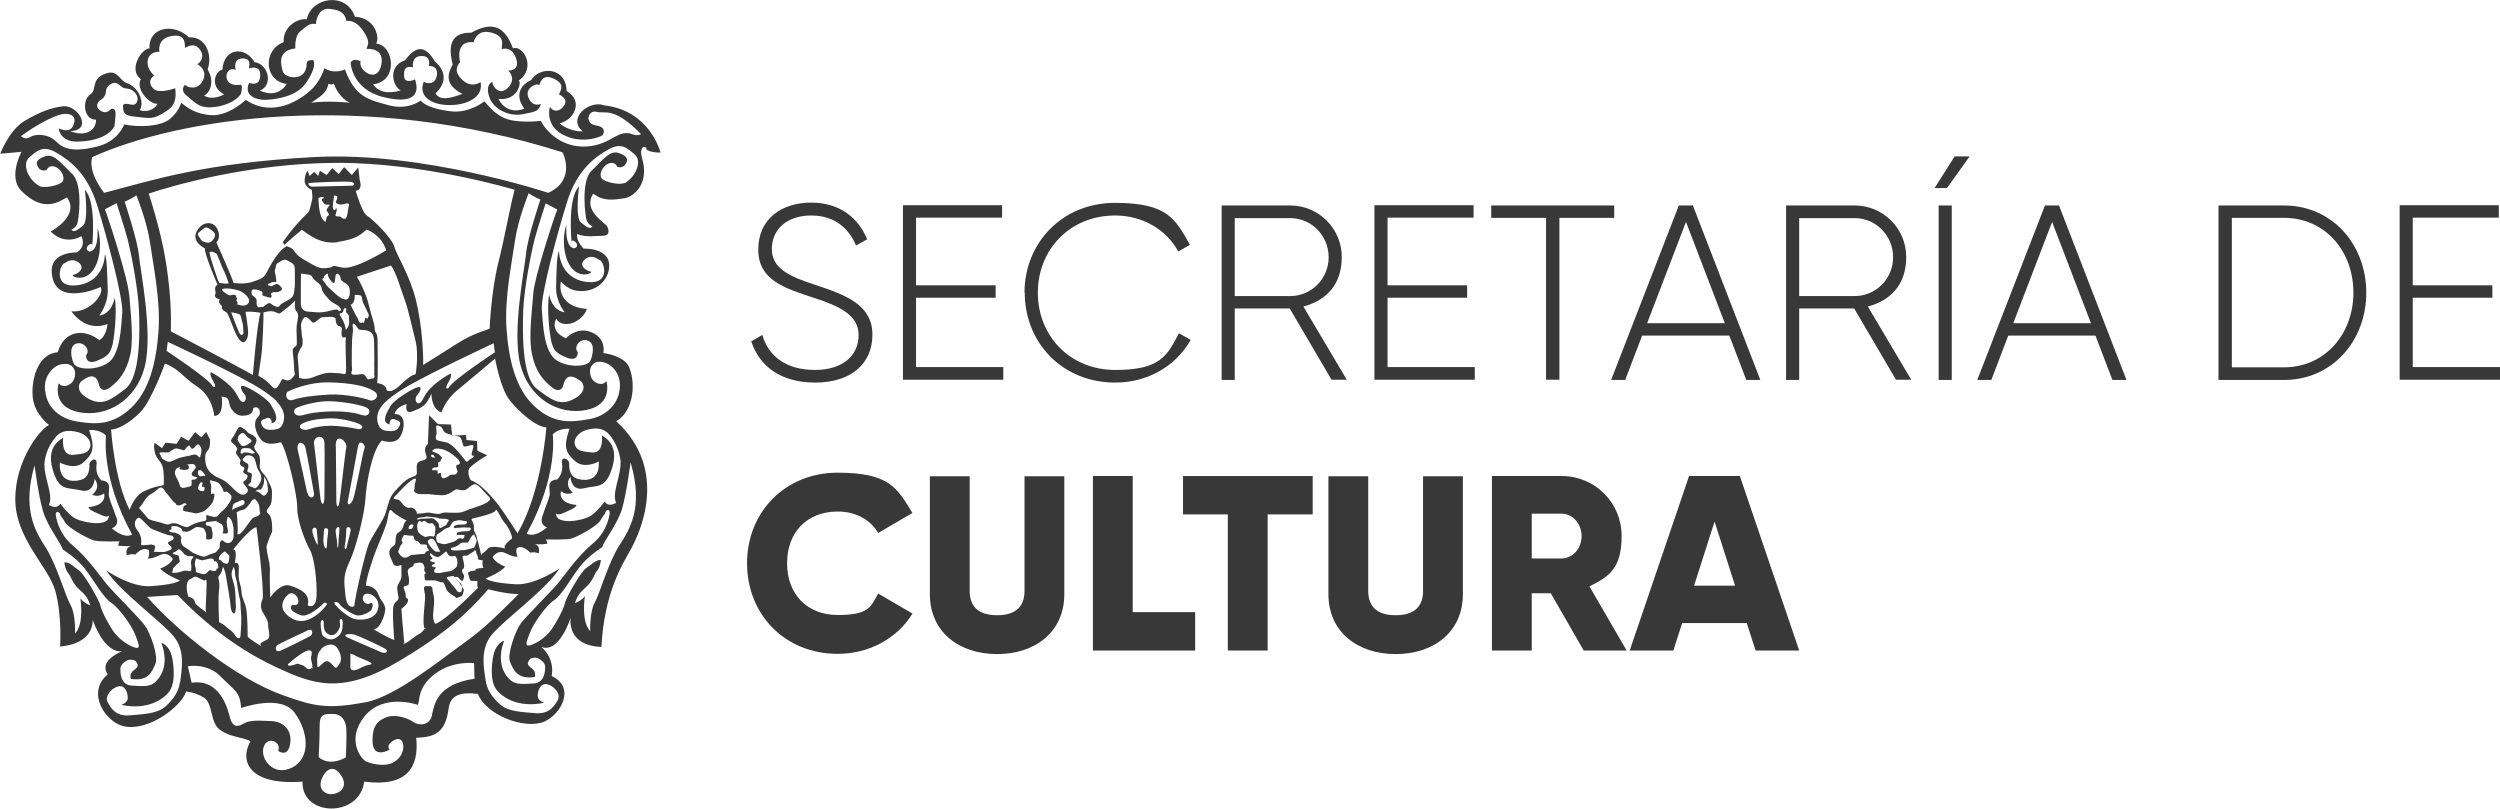
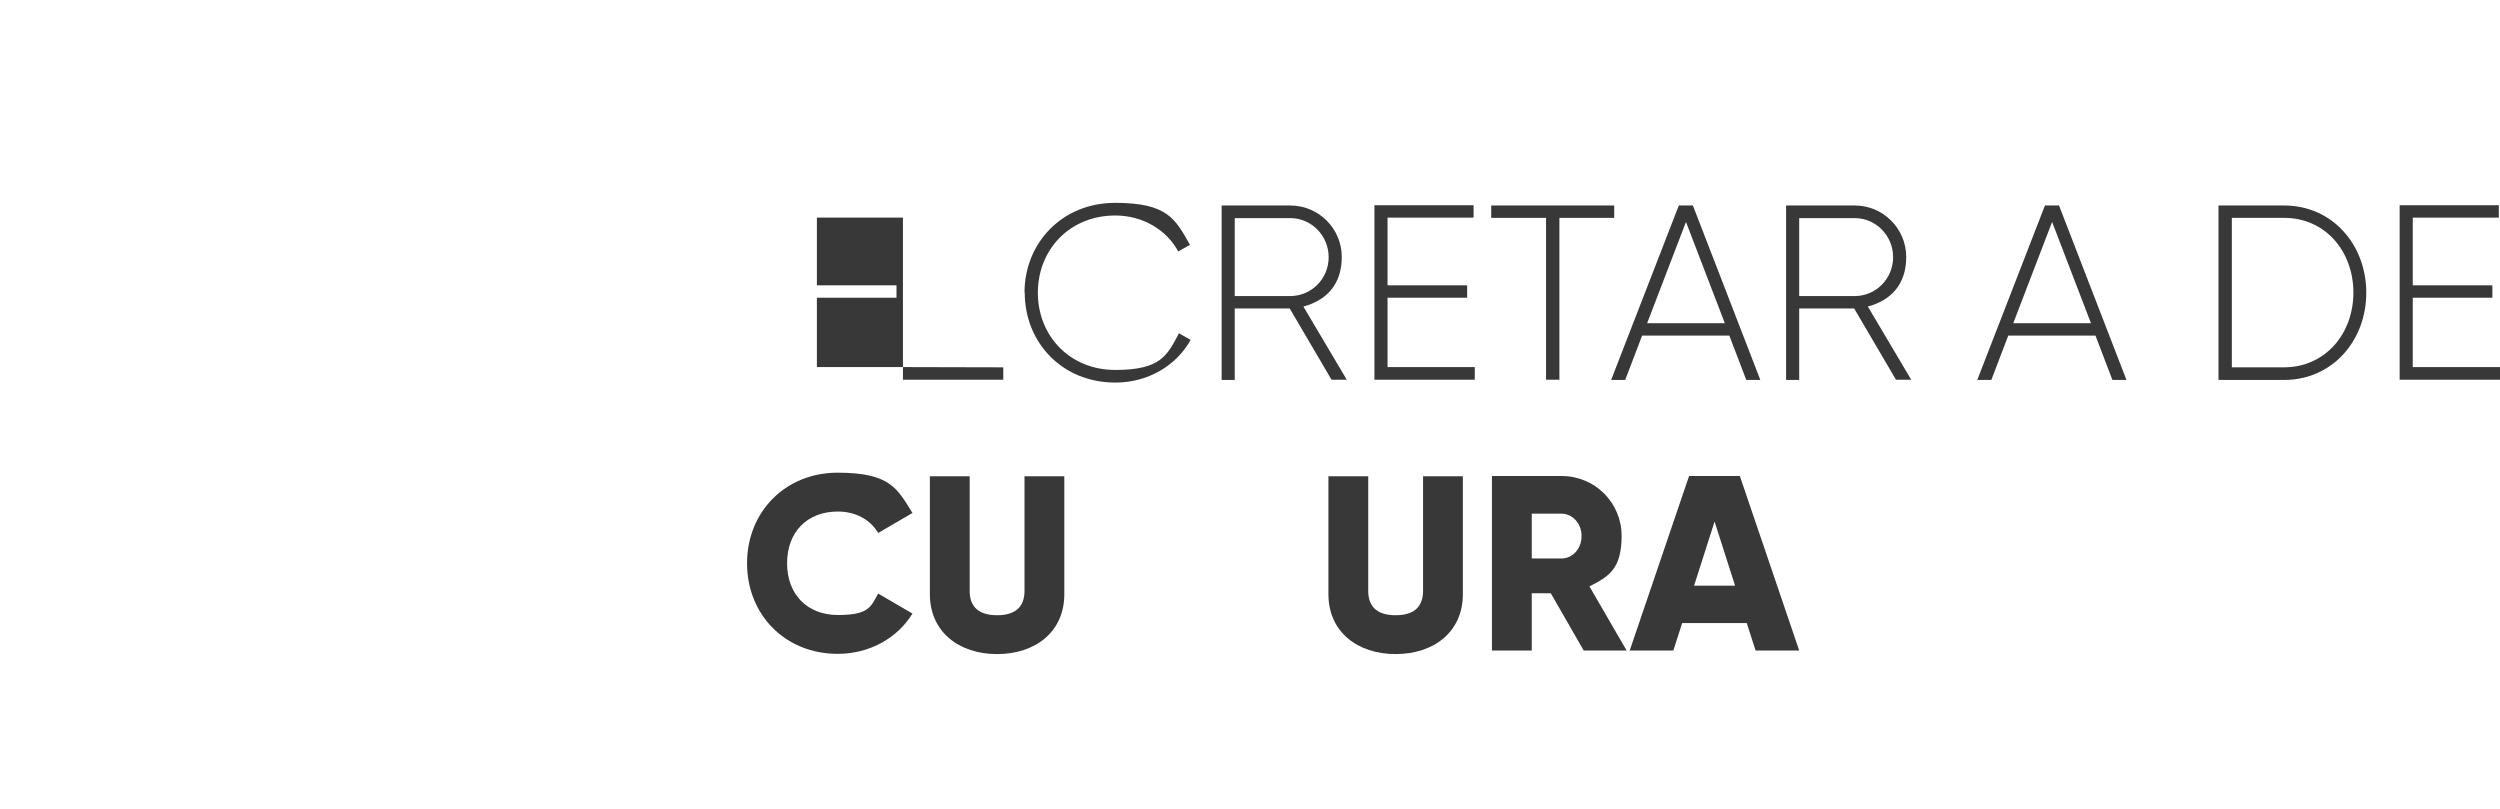
<svg xmlns="http://www.w3.org/2000/svg" id="Capa_1" data-name="Capa 1" viewBox="0 0 1048.8 339.4">
  <defs>
    <style>
      .cls-1 {
        fill: #383838;
        stroke-width: 0px;
      }
    </style>
  </defs>
-   <path class="cls-1" d="m271,62.6c2,1.6,6.1,1.4,6.1,1.4,0,0-4.3-17.6-23.6-19.8-6.4-2.4-15.7,5.6-9,10.9-3.2.3-8.1-1.6-9.7-3.4,6-1.3,10.2-9.3,2.9-13.5-.2-10.2-11.3-10.4-14.8-4.7-9.3,4.6-2.9,12.1-2.9,12.1,0,0-7.1,3.2-10.9-4.1,8.2.9,9.8-7.1,8.5-7.7,7.5-5.1,2-15.1-2.4-13.5-3.3-8.9-8.2-11.7-17.5-6.6-10.6-.2-8.9,8.6-7.8,13.4-1.7,3.2-4.1,8.1,4.1,12.3-2.4.7-9,3.8-11.3-.2,3.3-3.1,5.8-8.2-.3-13.5-4.6-7.7-8.5-5.7-12.5-.4-7.1,2.4-5.5,10.4-1.8,12.7-6.5,1.7-9.6.1-11.6-2.6,10.9-1.3,8.7-16.6,1.3-17.1,1.5-2.2,0-10.7-8.9-11.3-3.8-10.8-18.4-8-20.2,1.1-3.5-.6-10.1,2.9-9.7,9.6-8.9,3.3-8.2,16.4,1.3,17.5-2.9,4.6-7.5,4.6-11.3,2.8,5.7-2.1,3.7-11.2-2.2-11.9-4-6.9-12.9-6-13.5,3.1-2.7.4-5.8,6.8.7,10.4-2.7,1.5-6.2,2-8.4.5,2.5-1.1,4.6-6,1.5-10.9,2.2-6.4-.9-14-7.8-13.5-6.4-6.2-17-4.4-16.6,4.6-3.2,0-9.1,8.9-3.6,12.9-2.4,4.2,3.8,10.8,7,10.3-1.9,3.4-5.7,3.4-7.5,2.7,1.9-2.6.3-9.3-5.5-11.4-2.9-1-3.6-5.2-7.8-4.2-7.5,1.8-4.5,7.2-7.3,8.9-3.8,2.4-2.9,10.9,2.3,10.7,0,4.8-4.7,7.3-10.9,4.8,9.9-.2,3.3-11.3-3.2-10.4-5,.7-9.1,2.2-15.7,6-6.6,3.8-10.4,13.9-10.4,13.9l8.9-.8s-5.8,10.7,0,16.4c9.5,9.6,16.1,4.2,19.1,2.7,5.6,7.8-6.8,14.3-6.8,14.3,0,0,5.1,6.1,12.9,2,2,4.8-2,6.8-2,6.8,0,0-11-.4-10.5,8.2.7,14.3,18,7.5,20.5,6.3,1.8,2.8-4.6,11-12.3,10.2,6.9,9.4,15.2,5.3,15.2,5.3,0,0-.3,5-3.4,6.8-6.6-5.1-14.8-4-17.5,5.1-8.9.7-11.3,12.6-10.4,19.4.9,6.8,6.8,11.1,6.8,11.1-3.6,1.5-14.1,14.5-14.2,31,0,16.7,13.9,28.3,16.8,38.6,2.9,10.4,2,23.3,2,23.3,0,0,13.6-.4,13.7-11.1,5.5,15,12.4,13.1,12.4,13.1,0,0-10.2,3.8-6.1,9.7-9.2,7.6-1,20.1,6.8,21.8,10.7,2.2,24.2-8.6,26.1-14.6,0,0,3.6.2,7.5,2.6,3.8,2.4,2.4,10.4,6.7,13.5,4.4,3.1,8.9,2.9,12.8,4.7-4.8,8.4-.6,18.7,21.8,17-.5,14.8,23.9,15.3,25.9,0,17.9,2.4,23.1-6,21.8-18.4,7.7-.2,12.3-2.1,13.6-12.3.7-5.1,4.1-7.1,12.3-6.1,3.2,8.7,19.6,15.2,27.9,11.6,7-3.1,13.2-14.4,3-19.1.7-3.1.2-8.2-4.3-12.2,7.6,2.9,12.3-12.3,12.3-12.3,0,0-2.1,11.7,12.9,12.3,1.2-22.8,8.8-34.6,12.3-40.9,3.4-6.2,16.6-33-6.1-53.8,6.4-3.4,8.7-14.3,5.5-22.5-2-5.1-10.9-6.1-10.9-6.1,0,0,1.6-6.8-6.1-9.1-5.5-1.6-9.6,2.9-9.6,2.9,0,0-6.8-2.4-4.1-8.2,2.9,4.7,11.1,1.4,12.9-4.1-13.5-1.1-10.9-11.5-10.9-11.5,0,0,2.7,3.2,6.2,3.8,7.4,1.3,13.3-3.4,14-9.3,1.1-8.9-10.7-8.3-10.7-8.3,0,0-3.2-3.2-2.7-6.1,4.1,1.5,8.1.7,10.9.7,2.8,0,2.5-2.1,1.8-3.8-.7-1.6-10.6-6.7-5.9-13.9,4.1,3.4,8.8,2.6,12.9,2,4.2-.6,10.8-6.3,7.5-17-.9-3,0-5.7,2-4.1M31.9,144.2c3.3-1.2,6.2,2.8,4.2,4.8,0,0-.3,4.4,4.7,2.3,5-2,5.4-3.6,6.2-5.9.8-2.3,2.3-15.1,1.1-20.5,0,0-.9,6.7-6.5,7.5,0,0,3.7-4.5,3.6-10.6-.2-6.1-.3-13.7-1.2-15.2,0,0,.2,11.3-11.2,13-11.3,1.7-7.4-9.5-5.6-9.2,0,0,2.9-2.6,5.9-.2,2.9,2.5-.6,4.8-2.3,5.1-1.7.3,3.9,3.3,7.8-1.4,3.9-4.7,4-13.5,2.3-18.2,0,0,.5,6.2-1.4,8.7-1.9,2.5-4.2.2-2.5-1.4.9-.8,1.3-.8,1.5-.6.2.2.2.6.2.6,0,0,1.9-18.3-3.1-23.4,0,0,1.7,13.2-.8,15.1-2.5,1.9-3.9,3.1-4.8,1.6,0,0,1.6-.6,2.3-2.2.8-1.6,2.6-16.6-1.9-21-4.5-4.3-7.6-8.7-11.2-7.6-3.6,1.1-4.4,2.6-3.3,4.5,1.1,1.9,2.6,1.5,3.6,1.4,0,0,.9-2.5,3.7-1.4,2.8,1.1,4.2,4.7,3,6.2-1.2,1.6-7.8,2.9-9.6,1.9-5.1-2.9-7.4-9.5-4.3-12.1,3.1-2.6,5.6-5.3,11.3-2,5.7,3.3,13,8.8,17.1,21.9,4,13,11,39.1,10.6,45.2-.5,6-.8,18.2-6.4,21.4-5.6,3.3-13,2.3-14,0-.9-2.3-2.2-7.1,1.1-8.4M236,63.9s6,11.5-6,17c0,0-52.5-17.5-98.4-15-46,2.5-66.9,9.5-87.9,15,0,0-7-8.5-5-15,36.5-16.5,113.8-28.5,197.3-2m-105.4-20.8c4.4-3,6.4-4.2,7.2-8,0,0,1.1.7,2.3,0,0,0,1.6,5.6,6.7,8,0,0-9.5-1-16.2,0m92.6,105.6c1.5,7.3,4.8,11,8.5,13.9,3.7,2.8,4.6-.9,4.6-.9,1.5-6.8,6.4-2.3,7.3-1.8.9.5,3.2,4.2-2.7,7.4-5.9,3.2-9.4.6-15.7-4.2-6.3-4.9-6-23.5-5.7-33,.4-9.5,3.5-24.9,4.8-29.8,1.3-4.9,4.6-15,4.6-15l4.9,2.6c-1.4,3.3-9.8,29.1-10.1,35.4-.4,6.3-2.1,18.1-.5,25.4m8.6,33.6c2.7-2.9,7.1-2.4,7.1-2.4-2.6,7.6-1.7,9.9,2.3,13.5,3.9,3.6,10,.2,10,.2.6,9.6-7.6,7.9-9.7,7-2.1-.9-2.9-3.9-2.7-5.9.2-2-3.6-4.1-3,0,.6,4.1-2,6.4-2,6.4-5.2.6-2.6,4.2-3.3,7-.8,2.7-1.8,4.9-3,8.6-1.2,3.8,2,4.5,2,4.5-5.8,4.9-8.5,2.6-8.5,2.6,13.3-24.3,10.9-41.4,10.9-41.4m-14.7,41.5s-6-9.5-9-13.2c-3-3.7-7.2-8.1-10.8-9.3,0,0-1.9-3.5-.2-5.3,1.8-1.8,5.6-4.2,7.2-5.1l-4.1-1.9-.2-4.1-4.4-.4-.2-2.1-5.8.2-.5-4.6-5.5-.2-3.7-3.7-.5,12.2s-1.2.5-1.2,2.3,1.6,3.5-.2,4.2c-1.8.7-3.3.4-3.3,3.2s.7,3.2-2.1,4.1c-2.8.9-5.5,4.2-7.4,6.3-1.9,2.1-2.6,5.6-3.5,8.6-.9,3-4.9,8.6-6.7,12.2-1.8,3.5-6.2,23.5-6.5,27,0,0-3,1.8-3.7-4.6-.7-6.4-.9-8.5,1.9-14.5,2.8-6,6.2-20.3,6.5-25.9.3-5.6,2.5-20.1,6.9-24.5,0,0,5.1,1.9,7.4-1.2,2.3-3.2,3-10.2-2.1-9.9,0,0,.5-3,5.1-4.2,0,0-1.2,4.6,2.6,3,3.9-1.6,5.5-2.1,7.8-7.4,0,0-.2,6.5,4.2,7.9,0,0,1.6-5.1,6.3-9,4.8-3.9,16.2-13.6,16.2-13.6,0,0,2.1,12.5,6.2,17.6,4.1,5.1,11.1,11.1,15.3,11.3,0,0-1.9,27.2-12.2,44.6m-4.7,6.3s-6.2-1.8-7.7,0c-1.5,1.8-2.8,2-2.7,2.9,0,0-.5-2.6-1.2-5.1-.8-2.5-.5-2.5-1.2-4.1-.7-1.5-.7-1-.7-3.1s-1.8-3-.5-3.3c2.2-.5,9.3-2.1,9.6-3.4.3-1.4,2.2,3.4,3.7,5.1,1.5,1.6,3.3,5.2,3.2,6.7,0,0-4.7,3.4-2.6,4.3m-12.4,9.1s-4.1.1-3.4,1.6c.7,1.5.3,2.7,1.7,2.8,1.4.1,2.2-.2,2.2.4s-.3,2.2.3,2.4c0,0-13.4,13.7-17.9,15.2,0,0-1.4-.9-.9-5.2.5-4.3.4-6.1-.1-7.6-.5-1.5.2-2.9-1.4-3-1.6,0-2.7-.3-2.4,1.3.3,1.6.5,2.4.4,4.4-.1,2-1.3,10.8-.1,12,0-.1.1-.2.1-.2,0,0,1.1,1.3-.1.2,0,0,0,0,0,0-.3.5-1.2,1.9-2.6,2.5-1.7.8-4.5,3.6-5.9,3.9,0,.1,0,.2,0,.2,0,0-1.5,0-.1-.2,0,0,0,0,0,0-.1-1.6-1.1-12.1-1.2-14.6,0,0,2.7-1.9,2.8-3.5,0-1.6-1.1-.1-1-2.2,0-2.1-1.7-3.3-.4-3.8,1.3-.5,1.8,0,1.8-2.3s-.9-3.5-.4-4.5c.5-1,.9-.9,1.8-1.4.9-.5,0-1.2,1.5-1.5,1.6-.3,2.8-.3,3.2.7.4,1,.5,1.1.3,2-.2.9.5,1,.6,1.5,0,.5-.8.2-.5,1.4.3,1.2-.4,1.6,1,1.7,1.4,0,2.4-.1,3.4,0,1,.2,2,.7,2.7.8.7,0,.7-.3,1.3,1,.6,1.3.7,2.3,1.5,3,.8.7,2.1,1.7,2.6,1.8.5.1.4,1.1,1.5.6,1.1-.5,1.8-.3,2.1-1.6.3-1.3.6-1.6,0-2.4-.5-.8-.9-1.4-1.7-2.4-.8-1-1.8-2.2-1.8-2.2,0,0,1.2-.4,1.9.5.7.9,1.3,1.5,1.6.8.3-.7.7-1.4.4-2.1-.3-.7-1-1.6-.7-2.2.3-.6.7-.5.8-1.3.1-.8,0-1-.3-2.5-.3-1.5-.8-2.2.4-2.2s1.3.1,2.1-.6c.8-.7,1.7-.8,2-1.4.3-.6.8,0,.8,0,0,.7.3,1.5.7,2.3.4.8-.6,1.1,1,1.5.7.2,1,.1,1.1,0,0-.2,0-.3,0-.3,0,0,.1.2,0,.3-.1.8-.3,2.8.4,3.3,0,0-4.3.2-3.3,1.1m-32.4,10.9c.1,2.4-1.3,1.5-2.1,3.9-.7,2.4.3,14.4.3,14.4-2.7-.9-8.7-4.5-8.7-4.5,1.6,0,3.4-2.2,4.6-6.4,1.2-4.2-1.2-4.6-2.6-8.3-1.3-3.6-5.1-3.6-5.1-3.6-.6-1,2.9-11.8,4.1-14.7,1.2-2.8,3.9-9.6,4.5-11.5.6-1.9.8-7,2.2-5.2,1.5,1.8,6.2,4.1,6.2,4.1-1.4.6-1.1,3-2.4,4.2-1.3,1.2-1.3.6-1.8,1.6-.5,1.1-.3,1.4-.5,3.2-.1,1.8-1,1.2-2.2,3-1.2,1.8.7,4.5,1.3,6.1.6,1.7,3.4.5,3.4.5v3.3c0,1.6.3,2.1-1,4.2-1.4,2.1-.5,3.4-.3,5.8m-20,23.9c.2,0,.4.2.6.3.2,0,.5,0,.8.2.8.6,3.3,1.6,4.8,2.2,1.5.6,3.9,1.7,1.6,2-2.3.3-3.7,1.6-5.4,2.1-1.7.5-2.5,0-2.5-1.2s0-2.4,0-4.1c0,0,0-.1,0-.2,0-.8,0-1.3,0-1.3m-1.2-6.7c-2.6-1.4.9-1.9,3.1-1.2,2.2.7,11.6,5.1,12.9,6,1.3,1,0,2.3-2.4,1.1-2.5-1.2-12.2-5.2-13.6-6m-10.9,4.6c1.3-1.1,4.9-3.1,6.9.3,2,3.4,1.2,5.5.3,6.7-.9,1.2-1.2,1.6-2.2.4-1-1.2-2.6-3.1-4.4-1.2-1.9,1.9-2.5,2.2-2.4.5,0-1.7-.5-4.4,1.9-6.6m-25.2-.9s-5.9-3.5-5.9-4.3c0,0,0-8.1-.6-11.4-.6-3.3-1.9-4.6-2-7.3-.1-2.7-1.2-4-1.2-6.8s.7-5.8-1.6-5.2c0,0,1.3-6.2-.7-5.6,0,0,7.3-9.4,9.8-9.4,0,0,3.2,24.7,2.6,30.1,0,0-1.6,2.7,0,5.5,1.6,2.7,2.3,3.6,2.3,5.6s1.3,4.9-.4,5.9c-1.7,1-3.9,1.4-2.3,2.9m-18.2-29.3c.4-.5,1.5-1.5,1.8-3.7.1-1,.9.8,1.3,2.9.4,2.1,2,11.6,2.1,13.6.1,2,1.6,3.9,2,1.6.4-2.3,0-2.1,0-5.7-.1-3.6-.5-5.1-1-6.8-.5-1.7-.9-2.7-.5-4s.7-2.5.9-1.6c.2.9.4,1.1.4,2.2s.3,1.8.6,3.1c.3,1.3.3,1.6.5,2.9.2,1.3.3,2,.6,3.6.3,1.6.6,1.9.6,3.6s.5,5.3.3,8.1c-.2,2.8-.2,4.9-.4,5.5-.2.6-1.2.9-2-.4-.8-1.3-1.7-2.2-2.5-2.7-.8-.5-1.9-1.7-2.7-2.2-.8-.5-1.7-.9-1.7-.9,0,0-.5-9.8,0-13.5.5-3.7-.6-5.1-.2-5.6m-2.6-2.5c-1-.1-.9-.7-2,.6-1.1,1.2-1.6,1-3.7.4-2.1-.5-.8-1-1.4-2.4-.7-1.4.2-3.5.2-3.8,0,0,.9.4,1.9.7,1,.2.3.3,3.2-.4,2.9-.8,2.4,1,2.4,1,1.8-.5,1.8,1.9,1.8,1.9.4,1.4-.8,1.2-.8,1.2.5.7-.5,1.1-1.5,1m-2.8,17c.3,1.5,0,.2,0,.2,0,0-3.8-2.7-4.4-3.6-.6-.9.2-2-3-2.9,0,0-2-6.2.9-7.4,1.8-.7,1.3-1.5,3.4-.5,2,1,2.4,1.4,3.1.8,0,0,0,0,0,0,.8-.7-.4,12,0,13.5m-22.7-28.3c-2.3.3-3.7.4-4.3.3-.6-.1.3-1.4-.4-3.6-.7-2.2-1.3-2.3-2-3.6-.7-1.3-.6-3.5,1-4.3,1-.5,4,4,5.9,4.8,1.9.7,6.3,2.6,7.5,2.6s2,1.2,1,1.9c-1,.7-2.7,1-1.6,1.9,1.2.9,1.7,1.9.6,2.3-1.1.4-1.9,1-3.6.9-1.7-.1-3.3-.1-3.3-.1,0,0,1.6-3.2-.7-2.9m22-23.7c0,1.1-.5,1.3-1.4,1.1-.9-.2-1.5-.7-1.2-1.8.3-1.1.2-.7.8-1.6.3-.5,1.1-.3,1,.2-.1.6-.3.7-.3,1.2s1.2-.2,1.2.9m-.3-5.3c-.4,0-1.4.3-1.8.2-.3-.1-.8-.9-.8-1.2s0-1,.3-1.2c.9-.5,1.2,0,2.3,1.2,1.1,1.2.3,1-.1,1m-1.4-8.1c-.4,1.1-.8-.3-1.8-.7s-1.7.3-5,.8c-3.3.6-4.7,1.9-6,2.1-1.3.1-1.7-.4-2.8-1-1.1-.6-1-1.8-1.4-2.2-1.4-1.3,3.6-.4,3.9-.8.3-.4,1.7-1.2,2.5-1.5.8-.3,3.1.7,3.6.7s1.1-1.3,1.8-1.8c.7-.6.7.4,1.4,1,.7.6,1.4-.6,2.2-1.4.8-.8,1.4.3,1.8,1.1.4.8.1,2.6-.3,3.7m-3.7,11.2c.2,1.1.1.9-.3,1.2-.4.3-1.4.4-2.5.7-1.1.2-1.8,0-2.1-1.1-.3-1.1-.4-1.3-1.3-3-.9-1.6-.9-2.6-.3-3.6.5-1,2.6-1,1.9-.8-.7.2-.3.9.4.9s.8.3,1.9.1c1.1-.2,1.4-.5,1.2-1.5-.2-1-1.6-.4-1.6-.4,0,0,1.2-.4,2.2-.5,1-.1,1.8-.1,2.2.8.4.9-.2,1.2-1,2.2-.8,1-.8,1.4-.1,2,.7.5,1.9.4,1.9.4,0,0-.2,1.1-1.5,1.1s-1,.5-.8,1.6m-6.7,8.8c1.9,1.4,3.3-1.2,4.2-.3.9.9-.9.3-1,1.4-.1,1.1-1.2,1.6,1.7,2,2.9.4,3,1,4.9.4,1.9-.6,2-.4,3.6-2,1.6-1.6,2-2.2,2.3-3.2.3-1,.7-2.5.3-2.7-.4-.3-1.3.1-1.3.1,0,0,0-1.7.1-3,.1-1.3-1.3-3.2.1-2.7,1.4.4,2.7.4,3.6,1.7.9,1.3,1.3,1.9,1.4,2.7.1.9.9-.1,1.7.4.9.6,1.7,1.3,1.7,2s-.1,1.3-1,2.7c-.9,1.4-1.9,2.6-3.3,3.7-1.4,1.2-1.2,2.3-3.3,2-2.2-.3-3-1.3-3-.1s.6,1.7-1.3,2c-1.9.3-3.5.9-4.9,1.6-1.4.7-1.4,1.2-3.2.6-1.7-.6-2.6-1.4-4.3-1.4s-1.6,1.1-4.3.1c-2.7-1-5.6-1.1-6.6-2.3-1-1.2-3.6-4.2-3.6-4.2,1.9-1.6,2.5-4.5,5-5.8,2.6-1.3,3.6-3.5,4.8-2.6,1.2.9.7,1.2,2.2,2.7,1.4,1.6,1.6,2.5,3.5,3.9m-1.3,27.7c0-.9.4-.7,1.2-1.7.8-1,.7-.6,1.4-1.3.7-.7,0-1.2,0-2.1s-.3-.9-.8-1c-.5-.1-.4,0-1.5-.5-1.1-.5.5-.5,1.5-1.5,1-1,1.2-.1,1.8.2.4.2.8.8,1.1,1.3.1.1.2.3.4.3,0,0,.1-.1.8.4.7.5,1.3,0,2.4.3,1.1.3-.1.4-.5,1.6-.4,1.2-.1,1.4,0,2.6,0,1.2,0,1.8-.4,2-.4.2-.6-.1-2-.2-1.4,0-1.5.4-2.9.7-1.4.3-.5.1-2,.2-1.5.1-.4-.4-.5-1.3m19-8.4c-.7.6-.3,1.1-2.6,1.7-2.3.6-2.4,1.7-4.5,1-2.1-.7-3.6-1.3-4.5-2.1-.9-.8-1.6-1.1-2.8-1.9-1.2-.8-1.4-2.8-1.1-3.2.3-.4,0-1.4-.9-1.9-.9-.5-1.7-.8-2.3-.8s-1.7-.2-1.7-.5-.3-.7.4-.7c1.3,0-.6-1.4,1.1-1.5,1.7-.1,2.1.3,3.1.8,1,.5.4,1.7,1.5,1.5,1.1-.2.5.6,2.4-.3,1.9-.9,2.3-1.8,3.5-1.6,1.2.2,2.1.2,2.5.8.4.6.8,1.5.9,2.4.1.9-.4,1.9.5,2,.9.1,2.1,0,2.1-.9s.3-1.6-.1-2.6c-.4-1,.2-1.5-.9-2-1.1-.5-1.5-.1-1.6-.6,0-.5-.8-1,.7-1.2,1.5-.2,1.7-.3,2.4-.3s.6-.4,1.8.3c1.2.7,1.9,1,2.1,1.7.2.7.1.4.2,1.6.1,1.2-.9,1.6.3,1.5,1.2,0,1.7.3,1.6-1,0-1.3-.4-1.7-.4-2.6s-.3-1.1,0-1.9c.3-.8.1-1.9.8-1.4.7.5,1.4,1.8,1.6,2.9.2,1.1.4,1.2.4,2.6s.1,3.2-.2,3.7c-.3.5-.4,1.1-1.2,1.5-.8.4-1.5.3-2.3-.2-.8-.5-1.1-1.2-1.5-.5-.4.7-.6.3-.6,1.5s0,1.6-.7,2.2m13.7-32.1c-.8-.6-1.4,0-1.4-1s.6-1,.4-2.1c-.1-1.1-.8-1.1-1.4-1.5-.6-.4-1.4-1.1-.8-1.5.7-.5,1-1.9,3.3-1.2,2.4.7,1.7,4,3.2,6.2,1.5,2.2,1.3,3.9.6,5.1-.7,1.3-1.8,2.8-2.6,2.2s-2.9-.7-2.2-1.5c.7-.8,1-.4,1.1-1.9.1-1.5.7-2.2-.1-2.8m-4.3-9c.1-.9.3-1.5,1.7-1.5s2.1-.1,2.8.6c.7.7,1.9,1.4,1.2,1.5-.7.1-.6.4-1.7,0-1.1-.4-2.9-.4-3.1,0-.1.4-1.1.4-1-.6m-1.3-5.1c.6-.7-.1-1.1,1-2.1,1.1-1,1.8-.8,2.5.3.7,1.1,2.5,1.7,2.4,2.4-.1.7-.7.7-1.1,1.1-.4.4-2.2,1.5-3.1.8-.8-.7-1.7-2.5-1.7-2.5m11.1,18.2c.2-1.2,0-3.3.3-2.4.3.9,1.1,1.4,1.2,3.1.1,1.6.5,2.5-.1,3.5-.7,1-1.3,1.6-2.3.7-1-1-1.8-1.5-2.4-1.3-.7.2.8-1.1,1.4-.8.8.4,1.6-1.5,1.9-2.7m-5.9,8.6c.7-.9.7-1.4,1.6-1.8.9-.4.8.2,1.6,1.1.8.9.8,2,.9,3.2,0,1.2.9,1.8-.9,2.7-1.8.9-1.4-.4-4.6,4.3-3.2,4.7-3.8,3.1-3.8,3.1.4-2.3-.2-7.9-.3-9,0,0,1.6-.9,2.6-1,1-.1,2.2-1.7,2.9-2.6m-2.4.2c-.4.6-3.8,1.4-5.1,2.5,0,0,.2-.6.4-1.8.2-1.2.9-1.1,3-2.1,2.1-1,2.1.8,1.7,1.4m-10.5,22.6c.3-1.3,0-.4.7-1.4.8-1,1.9-1.4,1.9-1.4,1.1,1.5,1.9,1.3,1.7,2.7-.2,1.4-.2,2.4-1.1,2.5-.9,0-1.6-.4-2.2-1.2-.6-.8-1.3,0-1-1.2m21.5,16.8s-.3-7-.2-10.6c.2-3.6-.5-5.3-1.1-8.4-.6-3.1-.2-3,.9-6.1,1.1-3.1,1.4-1.6,1.1-6.1-.3-4.5-2.2-4.1-2.2-5.1s.9-1.7,1.6-2.8c.6-1.1.6-3.7.6-5.5s-.9-3-1.4-4.1c-.5-1.1-1.2-2.5-2.3-3.6-1.1-1.1-1.6-2.5-1.4-3.6.2-1.1,0-1.7,0-2.8s-.6-1.6-1.4-2.7c-.8-1.1-1.2-1.9-.8-2.6.5-.8.8-1.2.8-2.2s-.6-1.4-1.4-2c-.8-.6-2-.8-2.5-1.6-.5-.8-1.4-1.1-2.5-1.9-1.1-.8-2,1.6-2.5,2.6-.5,1.1-.8,1.2-1.6,2.5-.8,1.2,1.1,1.7,1.9,3,.8,1.2.6.9.2,1.9-.5.9,0,1.2.5,2,.5.8,1.4,1.6,1.2,2.2-.2.6-.5,1.2.2,1.9.6.6,2,.6,1.2,1.9-.8,1.2.3,1.4,1.2,1.9.9.5,0,2.2-.9,2.6-.9.5-.6,1.1.5,2.3,1.1,1.2,1.2,2,.2,3-1.1.9-2.5,1.1-6.2-2.8-3.7-3.9-5.3-3-8.3-5.5-3-2.5-2.7-5.8-2.7-7.2s.6-1.9,1.4-3c.8-1.1.6-4.2.6-4.2l-1.6-3.1-2,2.3-2.6-2.2-2.8,3.6-3.1-1.7-1.9,3-4.7-.5-1.4,2.3-3.1-2.2s-.6.8,0,3.7c.6,3,2.5,3.6,3.3,6.2.8,2.6.5,7.8.5,7.8l-.8.2c-.8.2-3,.3-7.3,2.3-4.4,2-6.2,7.9-6.2,7.9-6.4-12.3-7.8-33.7-7.8-33.7,2.5,0,7.6-2.5,12.3-7.3,4.7-4.8,10.3-20.4,10.3-20.4,6.1,2.3,7.3,5.6,13.7,9.8,6.4,4.2,7,12.2,7,12.2,4.4-.2,3.1-8.1,3.1-8.1,4.2.2,2.3,2.7,4.2,5.3,1.9,2.6,3.6,3,6.4,2.5s2.6-3,2.6-3c2.5-1.4,3.9,2,1.9,3.9-2,1.9-1.1,6.2,1.4,9.3,2.5,3.1,8.3,1.1,8.3,1.1,2.2,2.2,7,22.1,6.9,27.3-.2,5.1,3.4,14.6,5.3,17.8,1.9,3.1,3.1,13.7,2.8,19.5-.3,5.8-3.7,3.9-3.7,3.9,1.2-5-3.1-6.9-7.3-8.3-4.2-1.4-8.3,4.8-8.3,4.8m-64.7-33.4c-1.2-3.8-2.3-5.9-3-8.6-.8-2.7,1.8-6.4-3.3-7,0,0-2.6-2.3-2-6.4.6-4.1-3.2-2-3,0,.2,2-.6,5-2.7,5.9-2.1.9-10.3,2.6-9.7-7,0,0,6.1,3.5,10-.1,3.9-3.6,4.9-5.9,2.3-13.5,0,0,4.4-.5,7.1,2.4,0,0-2.4,17.1,10.9,41.4,0,0-2.7,2.3-8.5-2.6,0,0,3.2-.8,2-4.5m58.5-91.9c-.7-.7-.7-.8-1.7-1.5,0,0-.8-2.3.8-2.3s3.3.6,3.6,1.2c.3.7-.8,1.2,1,1.7,1.8.4,2.4,1,2.8.2.3-.8-.8-1.1.2-1.7,1-.5,1.9,0,2.8-.4.9-.4,1.9-.9,1.1-1.9-.8-1-1.7-1.7-2.5-1.2-.9.4-1.9,1.1-2.1.7-.2-.4-2.4-.1,0-1.3,2.4-1.2,2.8.9,2.4-1.9-.3-2.8-.8-2.6-.3-4,.4-1.3,0-1.9,1.3-2.6,1.3-.8,2.3-1.7,3.6-1,1.3.7,3.1,1.4,3.2,2.9.1,1.4.1,0,.1,3.3s.1,4.4-.2,6.2c-.3,1.8-.1,2.6-2,3.9-1.9,1.2-1.3.7-3,1.7-1.7,1-1,2-3,1.3-2-.7-1.9-2.1-3.6-.9-1.8,1.2-1.1,1.2-2.2,1.2s-1.4.5-1.9-.6c-.4-1.1.2-2.2-.4-2.9m33.4-37.5c-.5.8-1.2,0-1.2-1.1s.5-3.7.5-4.1c0,0-.1.4-.1-.3s1.5.1,1.5.1c0,0,.1,1.1-.5,2-.7.9,1.7,1.7,2.9,1.3,1.2-.4,2.9-.7,2.5.4-.4,1.1-.4,2.8-.8,4.3-.4,1.5-.8,1.5-1.6,1.3-.8-.1-.4-.8-1.9-.9-1.5-.1-1.6,0-1.1-1.5.5-1.5.3-2.4-.3-1.6m-9.7-9.4c-.8.1-2.2-1.1-1.4-1.5.5-.2,16.7-1,18.1-.4,1.4.6.8,1.4,0,1.5-.8.1-15.8.3-16.7.4m6.2,10.2c.3.9,1.5,1.5.3,2.1-1.2.7-.1,3.9-2,1.6-1.9-2.3-1.9-9.1-1.9-9.1,1.2-.8,3.1-.3,2,.1-1.1.4-.3,1.5.5,2.3s2.7-.1,2.1.7c-.5.8-1.3,1.3-1.1,2.3m4.6,13c7.8-1.2,9.5-3,12.1-5.2,0,0,6.2,2,8.2,8.7,0,0-13.4,8.5-18.7,7.2-5.3-1.3-2.6-.3-5.2.1-2.6.4-3.9.4-6.6-1.1-2.7-1.6-5-2.7-6.5-4-1.4-1.3-1.6-2.5-3-3.2-1.4-.7-2.5-.9-2.5-1.3s7.1-6.3,7.1-6.3c2.3,1.4,7.4,6.3,15.1,5.2m47.3,55.1s-8.5,4.4-11.1,9.9c-2.6,5.5-4.5.9-3-.7,1.5-1.6,2.8-4.7-.7-3.1-3.5,1.6-9.1,5.4-10.3,7.4-1.1,2-4.3,6.7-.7,7.8,3.6,1.1.2,0,.2,0,0,0,0-2.9,2.1-2.1,2.2.7,3,1.2,1.9,3.2-1.1,2-3.2,1.8-4.4,1.7-1.2,0-3.1-.4-3.8-1.7-.7-1.3-2.6-5.4,2.2-10.2,1.4-1.4,4.4-3.9,9.8-7,12.1-6.8,31.9-16,35.9-17.9l.5,3.8s-17.8,11.7-19.4,14.9c0,0-1.3.9-.9-.6.4-1.5,2.6-3.9,1.7-5.4m-14.7.3c-1.5.3-3.2,1.5-6.8,4.9-3.6,3.4-5.3,1.8-5.3,1.8-.1-2.7-4-3-4-3,.5-2.1.2-13.9.2-17.8s-1.2-2.9-1.2-5-1.2-4.6-2.4-9.7c-1.2-5.1-3.9-10.3-5.1-12.1l14.3-4.7c2.2,2.6,4.3,10.5,5.7,14.1,1.4,3.6,3.3,12.1,4.7,17.8,1.3,5.7,0,13.6,0,13.6m-33.3,53c0-2.7-.2-19.4-.2-23.4,0,0-.6,3.8,0-.5.5-4.4,4.9-.6,4.4,1.6-.5,2.2-2.4,19.9-2.9,23-.5,3.1-1.3,2-1.3-.7m1.3,12.1c0,1.8-.4,3.7-.4,5.8s-.5,2.7-.5.9-.7-4.8-.7-6,1.6-2.6,1.6-.7m.1,38.5c0-.9,1-1.2,1.2-.2.2,1.1,0,3.6-.4,4.7-.3,1.1-2.3,3-4,3.2-1.7.2-3.6-1-4-1.7-.4-.7-1-4.7-.7-5.7.3-1,1.2-.9,1.2.3s0,2.8.7,3.8c.7,1,2.8,2.7,4.8.4,2-2.2,1.2-4,1.2-4.9m-9.6-38c.3,2.5.4,4.6.4,5.8s-1.6-2.4-2.2-4.8c-.5-2.4,1.6-2.6,1.8-1.1m-4-15.5c-.5-2.6-4-18.1-4-18.1-.7-3.8,2.6-3.8,3.3-.7.7,3.1,3.1,16.4,3.5,18.8.4,2.4-2.2,2.6-2.7,0m2.7-21c.2-3.3,4.2-3.5,4.4-.2.2,3.3,0,19,0,23s-1.5,3.5-1.8-.6c-.4-4-2.6-22.3-2.6-22.3m4.2,36.9c0-1.5,1.8-1.3,1.8,0s-.5,3.1-.5,5.5-.7,2.7-1.3.5c-.5-2.2,0-4.4,0-6m2.9-44c-3.3,0-6.6.5-9.3,1.5-2.7.9-5.1-1.1-2.7-2.4,2.5-1.3,6.2-2,11-2.2,4.8-.2,10.6,1.3,13,2.4,2.4,1.1.9,2.6-1.1,2-2-.5-7.5-1.3-10.8-1.3m5.8,50c.4-2,.6-5.3.6-6.6s1.8-1.1,1.8.2-1.1,4.6-1.5,6.8c-.4,2.2-1.3,1.6-.9-.4m1.3-18.8c.5-2.2,3.7-19.9,4.2-22.6.5-3.3,3.5-.5,2.7.9-.7,1.5-3.8,19.4-4.9,21.7-1.1,2.4-2.6,2.2-2,0m6-35.6c-2.6-1.1-8.2-1.8-13.7-1.6-5.5.2-8.2.7-11.5,1.6-3.3.9-4.7-2.2-2-3.3,2.5-1,8.2-2.7,13.7-2.6,5.5.2,13,1.5,15.3,2.7,2.4,1.3.7,4.2-1.8,3.1m-13.7-8.6c-6.9.4-12.1,1.1-15.2,2.2-3.1,1.1-3.8-2.7-2.2-3.5,0,0,7.8-4,17.2-3.8,9.3.2,15.7,1.6,18.8,3.7,3.1,2-.2,4.6-1.8,3.8-1.6-.7-9.9-2.7-16.8-2.4m-.7-50.4c0,.8.1,1.3,1.6,3.1,1.5,1.7,1.3-1.2,1.6-2.7.3-1.5,2-.4,2.1,1.3.1,1.7,3.2,1.7,3.7,4.1.5,2.4-.1,4.5-1.2,4.7-2.4.4-5.9-3.6-6.9-4.4-1.1-.8-2.3-2.7-2.3-2.7-1.9-1.7-.3-1.9-.3-1.9-.5-.5,1.6-2.4,1.6-1.6m8.3,16.7c1,.8.4,1.5.7,3.2.2,1.7-1.5,4-1.5,3.3s-.3-2.6-1.9-5.1c-1.5-2.4.2-1.2.6-2.1,0,0,.4-.3.4-1s1.3-1.1,1.2-.3c-.1.8-.4,1.2.6,2m-8.2-6.4c2.2,2.3,2.8,1.8,4.5,3.3,1.8,1.5.2,2.4-.2,1.7-.4-.8-1.3-.5-4.6.3s-5,.3-8.2.1c-3.2-.2-3-3.3-3-3.3,0,0,0-12.2.1-12.6h.4s1.1.1,2.8.4c1.7.3,1.2,1.2,2.9,2.6,1.7,1.4,2.4,1.9,2.5,2.9.1,1,.5,2.2,2.8,4.5m-11,16.5c0-1.2-.4-3.9-.4-5s0-1.3.8-2.8c.8-1.4,1.4-.9,1.9-.6.6.4,1.7,1.5,2,1.9.3.3,1,.2,2.4-1,1.4-1.2,1.1-1.1,3.2-1.2,2.1-.1,3.2-.2,3.9.3.7.6,0,1,.7,2.5.7,1.5,1.2.7,1.9,1.4.7.8,0,1.1.2,3.2.2,2.1,1.9.7,1.8,1.1-.1.4-.1,1.7-.1,4s.1,2.1.1,4.5.1,2.3.1,4.2-.2,2.4-.2,2.4c0,0,0,.6-1.3.2-1.3-.3-1.5-.2-4.5-.4-3-.2-5.3.9-8.3,2-3,1.1-5.4.1-5.4.1,0-.9-.4-7.2-.6-8.6-.1-1.4.4-2,.8-2.9.3-.9.8-1.2,1.1-2,.3-.8.1-2.3.1-3.5m21.8-17.8s2,0,2.5.2.6.7.8,1.8c.2,1.1.3,1.4,1.2,3.1.9,1.7.5,1.3,1.2,2.5.7,1.2,0,1.8-.2,2.3-.2.6-.8-1.4-1.2.7-.4,2.1-.4.6-1.1,1-.7.4-1.4-.2-1.5-.9-.1-.7-.9-1.5-2.2-4.3-1.3-2.8-1.4-1.8-.3-2.8,1.1-1,.9-3.6.9-3.6m8.4,33.8c-.1,1.8-1,1.1-2.1,1.5-1.1.4-1-.2-1.9-1.4-.9-1.2-1.9-.4-4.4-.4s-.9-1.4-1.1-2.4c-.2-1-.1-7.2-.1-8.5s.1-4.9.4-6.7c.3-1.9-.3-2.9,0-3.6l.4-.3s.7.4,1.5,1.7c.9,1.2.8.9,2.2,1,1.4.1,2.6.3,3.4.9.8.6,1.1,1.3,1.3,2.5.2,1.2.1,2.2.2,5.4.1,3.2,0,4.1,0,5.8s.1,2.9,0,4.6m-46.5-26.5s3-1.1,5-.2c1.9.9,1.5.9,3.7-.8,2.2-1.6,4-3.3,4.5-3.9.4-.6-.6,2.8.6,4.3,1.2,1.5.7,2.2.6,3.6-.1,1.3-.5,1.5-.5,4.3s.3,5.7,0,6.4c-.3.7-1.8.9-1.6,2.5.2,1.7.6,6,.6,7.5s.6,2.1,0,2.8c-.6.7-1.8,2.6-3.6,1.8-1.8-.7-1.3-.5-2.4,1.4-1,1.8-1.8,3-3.3,1.3-1.5-1.6-2.4-2.4-3.6-3.2s-2.1-1.3-2.1-1.3c0,0,.7-4.8,1.2-8.1.5-3.3,1.1-16.9.9-18.7m5.5,37.6c4.8,4.8,3,8.9,2.2,10.2-.7,1.3-2.6,1.6-3.8,1.7-1.2,0-3.3.3-4.4-1.7-1.1-2-.4-2.4,1.9-3.2,2.2-.7,2.1,2.1,2.1,2.1,0,0-3.4,1.2.2,0,3.6-1.1.5-5.9-.6-7.8-1.1-2-6.7-5.8-10.3-7.4-3.5-1.6-2.2,1.5-.7,3.1,1.5,1.6-.4,6.1-3,.6-2.6-5.5-11.1-9.9-11.1-9.9-.9,1.5,1.3,3.9,1.7,5.4.4,1.5-.9.6-.9.6-1.6-3.2-19.4-14.9-19.4-14.9l.5-3.8c4,1.9,23.8,11.1,35.9,17.9,5.4,3.1,8.4,5.6,9.8,7m.6,102.1c1.6-.9,12.7-6.1,12.7-6.1,1.9-.7,2,1.8.8,2.5-1.2.7-10.4,5.3-12.6,6.2-2.2.9-2.5-1.7-.9-2.6m4.4,8c.9-.8,4.5-4,7.2-5.2,2.7-1.2,2.7.6,2.3,2-.5,1.6.7,3.3.4,4.6,0,.2.2.5.3.6,0,0-.2,0-.6-.2-.7,1-1.7.6-3.4-1h0c-.8-.3-1.7-.5-2.5-.8-.7.2-1.4.5-2.1.7-1.5.4-2.5,0-1.6-.8m8-18.3c-4.4,1.7-8.5-1.2-10-3.6-1.5-2.5-.3-5.1,1.7-6.9,2-1.9,4.5.8,4.4,2.9-.2,2.1-2.5,1.3-2.5,1.3-2,1.8.8,3.5,3.6,4.4,2.8,1,8.1-3.6,9.2-4.8,1.1-1.2,2.2,0,1.3.8-.9.9-3.2,4.2-7.6,5.9m11.3-6.5c-1-1.5,1.5-1.1,2,0,.4,1,5.1,4.1,7,4.6,2,.5,5.1-1.1,6-1.9.9-.8,1.4-4-.2-3.1-1.6.9-3.9-.9-2.8-3.2,1.1-2.3,7.1.2,6.2,5.1-.9,4.9-6.4,5.2-9.4,4.8-3-.4-7.8-4.9-8.7-6.2m33.3-49.6c.3,1.2-.7,2,.3,2.6,1,.6,1,.7,3.5.7s1.7-.1,5.2.3c3.5.4,4.6,0,6.3-1,1.7-1,1.9-1.6,3.2-1.2,1.3.4,2.7.4,3.7-.4,1-.9,2.4-1.9,3.2-1.9s2.2,1.3,3.9,3.3c1.7,2,3,2.5,2.3,3.3-.7.9-1.7,1.6-4.6,2.6-2.9,1-4.8,1.6-6.1,2.2-1.3.6-2.3.6-4.9.6s-3.3-.4-5,.3c-1.7.7-4-.7-6.2-.3-2.2.4-3.8.4-3.8.4,0,0,.1-1.3-1.4-2.2-1.6-.9-1.7.3-3.3-.7-1.6-1-2-2.7-3.2-3-1.2-.3-2.6-.1-1.4-1.3,1.2-1.2,6.3-7.1,8.4-7.5,1.3-.3-.3,2,0,3.2m8.9-25.1c.1-.8,2.1-.3,2.6.7.6,1,.4,1.8,2.8,2.5,2.4.7,3.2.8,4.2,1,1,.1,1.5,2.8,1.9,3.9.4,1.1,4.2-1.2,4.2.1s-1.4,4-.3,4,.1,1.1-.8,1.4c-1,.3-1.4,1.9-2.2.8-.8-1.1-2.5-3.2-3.6-4.4-1.1-1.2-2.8-2.9-4.4-3.3-1.7-.4-3.5-.7-4-1-.6-.3-.6-1.5-.3-2.1.4-.9-.1-2.8,0-3.6m9.5,14.2s.8,1.1.2,1.6c-.5.5-1.3-.1-1.3,1s.9,1.8.4,2.5c-.4.8-.7.9-1.9.9s-1.3.5-2.3,1c-1,.4-1.5.8-2.1.3-.5-.4-.5-1-.4-1.5.1-.5-.7-.7-1.2-.2-.5.4-.3-1.3-.3-1.3,0,0-.9-.3-1.6-.1-.8.2-1-.8-.1-1.1.9-.3,1.9.1,2-.8.1-.9-.5-.8,0-1.4.5-.7.8.2,1-.9.2-1.1,1.1-.6.1-1.6-1-1.1-.9-1-2-1.5-1.1-.5-1.3-.4-1.6-.7-.3-.2.7-.9.9-1,0,0,4.4-1.4,10.3,4.8m-10.8-2.2c.2,0,.5.7.7,1.1,0,0,.2.1.2.3,0,.2,0,0-.2-.3-.2-.1-.7,0-1.1-.2-.7-.3-.5-.5-.5-.9s.7-.1,1,0m10,44.7c-.1,1.2.1,2-1,2.8-1.1.9-1.4,1.2-2.7,1.3-1.3.1-3.3.7-4.2.7s-2.2,0-1.8-1.2c.4-1.2,1.2-.9.4-1.2-.8-.3-1.9-.2-1.3-.9.5-.7,1.4-.4,1.1-1-.3-.5-1.9-.3-1.9-1s1.2-.4.9-1c-.3-.5-1.5-1.3-.8-2.1,0,0,2.1,2.2,3.6,1.5,1.5-.7,2.7-2.4,3.1-2.1.3.3.5,1.5,1.6,1.9,1.1.3,1.8-.5,2.2.1.4.7.8.9.7,2.1m1.2,9c1.3,1.3.8,1.7.7,3.1-.1,1.4-1.8.8-2.1.1-.3-.7-3.9-4.5-4.2-5.4-.1-.4,2.9-.7,2.9-.7,0,0,1.4,1.7,2.6,2.9m-24.2-17.3c-.6-.9.3-1.6.5-2.4s1.9,0,3.4-.1c1.5-.1.5.4,1.3,1.6.8,1.2.9,0,1.9,1.3,1,1.3.8.6,2.4.8,1.6.2.5.6,1.3,1.7.8,1.1.5.7-.5,1.2-1,.5-.2,1-1.5,1.1-1.3.1-1,0-3.8.3-2.8.3-1.2.5-3,1.1-1.8.6-2.6-.8-3.3-1.6-.7-.8,0-1.6.4-2.8.4-1.2,1.5-1.4.9-2.2m2.7-5.4c0-.9.3-1.8,1.4-1.8s.6.7.2,1.5c-.5.8-1.5.3-1.5.3m7.5-5.1c1,0,3.1.3,4,.4.9.1.8.5,2.5.5s1.4,0,2.4.3c1,.4-.1.9-.4,1.8s-1.3.9-2.3,1.6c-1,.7-1-.3-1-1s-.8-1.6-2.1-2.6c0,0-.6-.3-1.2-.3s-3.1.2-3.7.2-.7,0-1.7.3c-1,.2-.9-.7,1.6-.9,2.5-.2.9-.3,1.9-.3m11.9,4.9c.3-.3,1.3-.1,2.7-.3,1.4-.2,1.9.1,3.2,0,1.3-.1.5,1.5-.2,1.5s-3.1.1-4.2.4c-1.1.3-.8,1.2-.8,1.2,0,0,1.2-.1,2.4,0,1.2.1,1,0,.7,1-.3,1-.8.4-1.8.4s-1.2.9-2.5,1.4c-1.3.5-1.5.4-3,.9-1.4.4-1.6.1-3.2-.3-1.5-.4-.7-1.2-1.3-1.9,0,0,.2-1.3.4-1.6.2-.3,2-1.2,2.6-1.9.7-.7,2.2-1.1,2.5-1.2.3-.1.8-1.1,1.3-1.9.5-.8,1.2-.7,2.3-1,1.1-.3,2,.2,3.3.3,1.3.1.3,1.3-.2,1.4-.5.1-1.9,0-2.8.1-1,.1-1,.2-1.6.5-.7.3-.2,1.1.1.8m-8.4,2.7c0,1.5-.8.8-1.8.8s-1.7.3-2.2.4c0,0-1.8-.8-2.6-1.7-.8-.8-.7-2.2-.8-2.9-.1-.7.4-1.7.8-2.1.4-.4,1.1.7,1.4.3.3-.4,1-.6,1.4-.1.4.4,1.4,1.1,2.2.7.8-.4,1.3.8,1.7,1.4.4.6,0,1.7,0,3.2m-2.5,4.4c-.8-1.2-.7-1.5.1-2.2.8-.7,1.8-.3,2.4.7.6,1,1.7,3.6,2.2,4.4,0,0-1.3.1-1.8,0-.6-.1-2.1-1.7-2.9-2.9m9.7,2.3c-1.1-.3-.4-1.2,0-1.1.6.1,2.2-.7,2.8-1.2.6-.5.9-1,2.1-.9,1.2,0,1.7,0,1.7,0,0,0,.6-.8.9-1.6.3-.8,1.8-2.3,1.8-1.7s.7,1.2.9,2c.2.8-.1,1.4-.6,2.6-.5,1.2-.7.9-2.1,1.3-1.4.4-2.1.6-3.5.6s-2.9.3-4,0m15.8-93c-1.8.9-6.6,1.8-13.7,6.3-7,4.5-14.3,9-14.3,9,.2-3.2-.3-16.4-3-27.2-2.7-10.8-8-18.6-9.1-22.5-1.2-3.9-9.3-11.7-11.4-12.9-2.1-1.2-4.8-10.5-4.8-10.5,3.3-.3,1.7-4.5,1.7-4.5l-.6-5.3-2.7,3.2-3.2-3.3-2.3,2.9-2.7-2.5-2.4,2.9-2.8-1.8-.7,2.2-1.7-1.7-1.9,1.7-.9-2.2s-1.1,1.5-1.2,4.1c-.2,2.6,3.1,4,3.1,4-.2,1.5.6,2.4-.2,5.1-.7,2.7-.7,3.8-2.2,5.1-1.5,1.3-5.7,6-7.4,8.3-1.7,2.3-2.5,3.4-2.5,3.4,1,1.5,1.6,1.7,1.6,1.7-3.7,1.9-7,8.5-8.4,11.1-1.4,2.6-2.7,2.6-5.8,3.8-3.2,1.2-8,.5-8,.5-.6-2.3-7.2-17-7.2-17,2.2-2.4.6-6.1-.9-7.3-1.5-1.2-5.1-1.6-7.4,2.7-2.3,4.4,3.5,7.1,3.5,7.1-.5,1.9,5.3,15.3,5.3,15.3-1.7.3-.8,3.5-.8,3.5-1.3,2.1,1.8,2.6,1.8,2.6-1.3,1.3.9,2.8.9,2.8-.9,1.4,1.8,2.6,1.8,2.6,1.4,1.3,3,8.3,5.3,11.3,2.3,3,3.8-.2,3.8-2.7s-1.1-8.8-1.1-8.8c2.7-.3,6.3.4,6.3.4-1.5,4.7-3.2,26.1-3.2,26.1-6.6-3.8-34.4-18.3-34.4-18.3.1-6.6.1-14.7-2-28.5-2.1-13.8-7.3-29.3-7.3-29.3,8.8-3,41.9-12.8,78.9-12.9,37.1-.1,74.6,11.3,74.6,11.3-2.1,7.8-3.9,18.9-6.9,30.9-3,12-3.6,27.8-3.6,27.8m-106.1-10.8c1.2-.3-.5-1.1,0-1.9.5-.8-.3-.9-.3-.9.5-.9-.8-1.3-1.9-.9-1.1.4-2.4-.7-3.6-1.7-1.2-1.1.7-1.1,2-1.1s3.5.5,4.8.9c1.3.4,5.2,3,4,5.1-1.3,2.3-5.1.5-5.1.5m2.9,12.4s-.8,1.8-1.9-.7c-1.1-2.5-3.2-8.2-3.2-8.2,1,.1,3.3.6,3.7,1s.8,2.6,1.1,3.7c.3,1.1.3,4.2.3,4.2m-11.2-33.5c.4.6,2.2,5.7,2.8,6.7.6,1,2.2,5.3,2.2,5.7s-3.2,0-3.8-.1c-.6-.1-4-11.3-4.2-12.5-.1-1.3,2.5-.3,2.9.3m-6-5.4s-1.1-1.4-1.7-2.4c-.6-1,1.4-1.9,2.4-2.9,1-1,2.5.1,3.9,1.3,1.4,1.1.8,2.6-.4,3.9-1.2,1.3-2.8.7-4.2.1m-30.7,22.1c-.4-6.3-8.7-32.1-10.1-35.4l4.9-2.6s3.3,10.1,4.6,15c1.3,4.9,4.4,20.3,4.8,29.8.4,9.5.6,28.1-5.6,33-6.3,4.9-9.8,7.4-15.7,4.2-5.9-3.2-3.6-6.9-2.7-7.4.9-.5,5.8-5,7.3,1.8,0,0,.9,3.7,4.6.9,3.7-2.8,6.9-6.5,8.5-13.9,1.5-7.3-.1-19.1-.5-25.4m-35.3,40.8c-.8-6.9,4.1-10.8,6.9-11.2,2.8-.4,4,0,5.1,1.7,1.2,1.7.6,5.1-1.2,6.4-1.8,1.3-3.6,1.5-5.1-.1,0,0-3.1,9.8,8.5,12.1,11.6,2.3,24-4.9,27.6-19,3.6-14.1-1.8-40.2-2.4-46.7-.6-6.5-6-22.6-6-22.6,0,0,3.1-1.3,4.9-2.7,0,0,4.5,10.9,5.8,20.2,1.3,9.2,4.4,23.9,3.5,36.7-.9,12.8-3.7,25.2-11.8,32.6-8.1,7.4-15.4,6.5-22.5,5.4-7.1-1.2-12.5-5.8-13.2-12.7m-.4,30.9c.3-5,2.4-8.8,4.7-11.6,2.2-2.7,5.2-3.2,9.5-2.1,3.7,1,5.8,4,5,6.3-.8,2.2-1.8,2.7-7.1,3.2-5.3.5-4.2-7.2-4.2-7.2-.5.6-7.2,3.2-4.5,13,2.7,9.8,6.4,7.7,11.9,9.1,5.5,1.4,5.8-4.8,5.8-4.8,2.9,3.9-1,6.6-1,6.6,2.7,1.4,5-.6,5-.6,1.1,5.6-6.6,5.8-6.6,5.8.3,1.3,2.6,2.1,5.5,3.4,2.9,1.3,3.2,0,3.2,0-.2,1-.2,2.6-3.2,3.2-3,.6-9.1-.5-11.7-2.2-2.6-1.8-5.6-5.8-5.6-5.8-1.6,2.7-4.8.5-4.8.5,2.1-3.7-2.1-11.7-1.8-16.7m28.7,69.5c-1.8-2.7-4.7-7.9-5.3-10.6-.6-2.7-7.1-13.5-8.8-14.6-1.8-1.1-4-3.7-6.3-3.5,0,0,.3,3,1.6,4.5,1.3,1.4,1.6,4.3,5,7.2,3.4,2.9,3.7,4.8,4.3,6.4,0,0-2.7-1-4.2-3,0,0,1.8,10.4-2.2,14.8,0,0,.3-8.2-1.9-12-2.2-3.9-5.8-16.8-10.4-24.1-4.7-7.2-9.9-16.4-4.7-34.5,0,0,1.6,12.5,3.5,19.1,1.9,6.6,8,14.1,8.3,16.2,0,0,5.8,3.5,9.5,8.3,3.7,4.8,7.5,11.9,10.9,14.1,3.4,2.2,8.7,9.8,10,13.3,1.3,3.5,2.9,6.6-.6,5.3-3.5-1.3-6.9-4.2-8.7-6.9m28.1,21.5c-.5,4-2.7,7.2-6.1,10.3-3.4,3-9.3,3.2-15.1,3.7-5.8.5-7.9-3.2-9.1-5.5-1.3-2.2,1-5.6,4.2-6.6,3.2-1,4.3,3,4.2,5-.2,1.9-2.7,2.7-2.7,2.7,11.4,2.4,17.8-2.7,19.9-5.3,2.1-2.6,2.6-7.4,1.6-13.6-1-6.3-4.7-7.1-4.7-7.1,3.7,9.9-1,15.2-3,16.8-2.1,1.6-4.8,1.4-9.5,1.1-4.7-.3-4.7-5.5-4.7-7.1s1.6-2.7,2.7-3.4c1.1-.6,3.4-.5,4,.6.6,1.1,1.3,1.8-1,3.4-2.2,1.6-1.3,3.7-1.3,3.7,7.4,1.1,8.8-3,10.3-6.3,1.4-3.2-2.2-13.2-4.5-16.2-2.2-3-13.2-14-15.6-16.8-2.4-2.9-8.2-11.4-14.6-16.7-6.4-5.3-7.1-12.8-7.1-12.8-.2-1.9,1.6-1.3,1.8-.3.2,1,.8,1,2.1,3.4,1.3,2.4,10.1,7.2,12.5,7.7,2.4.5,10.4.3,10.4.3-.5.5-.6,1.8-.6,1.8,2.1.3,5.5.2,5.5.2-2.9.5-1.9,3.8-1.9,3.8,2.7-.8,3.5-.2,3.5-.2,3.8-4,5.8-1.8,5.8-1.8.3,2.4-.5,3.4-.5,3.4,0,0,1.4.3,5-1.4,3.5-1.8,5.5,1.6,5.5,1.6-1.1,2.6-5.3,4-5.3,4,2.2,2.6,8.3,5,8.3,5-1,.8-4.3,1.9-12.5,2.4-8.2.5-18.4-6.6-18.4-6.6,5.6,8.8,23.3,21.5,28.4,27.8,5.1,6.3,3,14.9,2.6,18.9m47.1,35.9c-7.9,4.2-13.7-3.6-12.1-8.5,1.6-5,7.7-2,6.1,1.6,0,0,4,3,5-2.8,1-5.8-2.6-9.5-7.9-9.7-5.4-.2-8.9-.6-11.9,1.2-3,1.8-4.6.4-5.4-2.6-.8-3-3.8-16.5-16.1-14.7l-1.6-6.9s8.1-1.6,13.9,4.4c5.8,6,7.9,6,8.5,13.1,0,0,16.7-6,22.4,2,5.8,7.9,6.9,18.9-1,23m17.3,11.1c-3.8.6-7.7-2.6-3.8-8.5,0,0,3-4.6,6.5,0,3.6,4.6,1,7.9-2.8,8.5m5.2-15.3c-7.5,4-11.3-.2-11.3-.2.2-4.4.4-8.1.4-13.1s1.8-5,5.6-5,5.4,3,5.6,6.3c.2,3.4-.2,11.9-.2,11.9m36.1-17.5c-1,4.2-5.4,4.4-7.9,2.6-2.6-1.8-7.7-3.2-10.9-2-3.2,1.2-6.3,2.8-6.1,10.3.2,7.5,7.1,3.4,7.1,3.4-1.4-2,1-3.6,2.4-4.2,1.4-.6,3.2-.4,3.4,2.6.2,3-1.8,6-5,7.3-3.2,1.4-8.7.2-10.7-.8-2-1-8.5-9.3-.4-19.1,8.1-9.7,22.2-4.6,22.2-4.6,1-2.2-.2-7.5,7.3-13.1,7.5-5.6,16.3-4.4,16.3-4.4,0,3.6.2,6.5.2,6.5-16.1,2.4-16.9,11.1-17.9,15.3m13.1-30c-8.5,6-28.2,22.2-40.9,24.6-16.2,3-21.6,1.7-34.3-2.8-20.2-7.1-45.1-27.4-57.4-41.4l12.8-.8c15.7,16.4,31,25.5,41.6,30.4,15.2,7,27.1,11.8,51.7-2.9,14.1-8.4,26.2-17.1,37-29.9,0,0,7.9,2.1,12.8,2-8.6,8.5-14.5,14.6-23.2,20.7m34.3,9.7c0,1.6,0,6.7-4.7,7.1-4.6.3-7.4.5-9.5-1.1-2.1-1.6-6.7-6.9-3-16.8,0,0-3.7.8-4.7,7.1-1,6.3-.5,11.1,1.6,13.6,2.1,2.6,8.5,7.7,19.9,5.3,0,0-2.6-.8-2.7-2.7-.2-1.9,1-5.9,4.2-5,3.2,1,5.5,4.3,4.2,6.6-1.3,2.2-3.4,5.9-9.1,5.5-5.8-.5-11.7-.6-15.1-3.7-3.4-3-5.6-6.3-6.1-10.3-.5-4-2.6-12.7,2.6-18.9,5.1-6.3,22.8-18.9,28.4-27.8,0,0-10.3,7.1-18.5,6.6-8.2-.5-11.5-1.6-12.5-2.4,0,0,6.1-2.4,8.3-5,0,0-4.2-1.4-5.3-4,0,0,1.9-3.4,5.5-1.6,3.5,1.8,5,1.4,5,1.4,0,0-.8-1-.5-3.4,0,0,1.9-2.2,5.8,1.8,0,0,.8-.6,3.5.2,0,0,1-3.4-1.9-3.8,0,0,3.4.2,5.5-.2,0,0-.2-1.3-.6-1.8,0,0,8,.2,10.4-.3,2.4-.5,11.2-5.3,12.5-7.7,1.3-2.4,1.9-2.4,2.1-3.4.2-1,1.9-1.6,1.8.3,0,0-.6,7.5-7.1,12.8-6.4,5.3-12.2,13.8-14.6,16.7-2.4,2.9-13.3,13.8-15.6,16.8-2.2,3-5.9,13-4.5,16.2,1.4,3.2,2.9,7.4,10.3,6.3,0,0,1-2.1-1.3-3.7-2.2-1.6-1.6-2.2-1-3.4.6-1.1,2.9-1.3,4-.6,1.1.6,2.7,1.8,2.7,3.4m35.9-85.5c5.3,18.1,0,27.3-4.7,34.5-4.7,7.2-8.2,20.2-10.4,24.1-2.2,3.9-1.9,12-1.9,12-4-4.3-2.2-14.8-2.2-14.8-1.4,2.1-4.2,3-4.2,3,.6-1.6,1-3.5,4.3-6.4,3.4-2.9,3.7-5.8,5-7.2,1.3-1.4,1.6-4.5,1.6-4.5-2.2-.2-4.5,2.4-6.3,3.5-1.8,1.1-8.2,11.9-8.8,14.6-.6,2.7-3.5,7.9-5.3,10.6-1.8,2.7-5.1,5.6-8.7,6.9-3.5,1.3-1.9-1.8-.6-5.3,1.3-3.5,6.6-11.1,9.9-13.3,3.4-2.2,7.2-9.3,10.9-14.1,3.7-4.8,9.5-8.3,9.5-8.3.3-2.1,6.4-9.6,8.3-16.2,1.9-6.6,3.5-19.1,3.5-19.1m-4.2,0c.3,5-3.8,13-1.8,16.7,0,0-3.2,2.2-4.8-.5,0,0-3,4-5.6,5.8-2.6,1.8-8.7,2.9-11.7,2.2-3.1-.6-3.1-2.2-3.2-3.2,0,0,.3,1.3,3.2,0,2.9-1.3,5.1-2.1,5.5-3.4,0,0-7.7-.2-6.6-5.8,0,0,2.2,2.1,5,.6,0,0-3.8-2.7-1-6.6,0,0,.3,6.3,5.8,4.8,5.5-1.4,9.1.6,11.9-9.2,2.7-9.8-4-12.4-4.5-13,0,0,1.1,7.7-4.2,7.2-5.3-.5-6.3-1-7.1-3.2-.8-2.2,1.3-5.3,5-6.3,4.2-1.1,7.2-.6,9.5,2.1,2.2,2.7,4.3,6.6,4.7,11.6m-7.3-42c2.8.4,7.7,4.2,6.9,11.2-.8,6.9-6.2,11.6-13.2,12.7-7.1,1.2-14.4,2.1-22.5-5.4-8.1-7.4-10.9-19.8-11.8-32.6-.9-12.8,2.2-27.5,3.5-36.7,1.3-9.2,5.8-20.2,5.8-20.2,1.8,1.4,4.9,2.7,4.9,2.7,0,0-5.4,16-6,22.6-.6,6.6-6,32.6-2.4,46.7,3.6,14.1,16,21.3,27.6,19,11.6-2.3,8.5-12.1,8.5-12.1-1.5,1.7-3.3,1.4-5.1.1-1.8-1.3-2.3-4.8-1.2-6.4,1.2-1.7,2.3-2.1,5.1-1.7m8.8-75.2c-1.9,1.1-8.4-.3-9.6-1.9-1.2-1.5.2-5.1,2.9-6.2,2.8-1.1,3.7,1.4,3.7,1.4.9.2,2.5.5,3.6-1.4,1.1-1.9.3-3.4-3.3-4.5-3.6-1.1-6.7,3.3-11.2,7.6-4.5,4.3-2.6,19.4-1.9,21,.8,1.6,2.3,2.2,2.3,2.2-.9,1.6-2.3.3-4.8-1.6-2.5-1.9-.8-15.1-.8-15.1-5,5.1-3.1,23.4-3.1,23.4,0,0,0-.4.2-.6.2-.2.6-.2,1.5.6,1.7,1.6-.6,3.9-2.5,1.4-1.9-2.5-1.4-8.7-1.4-8.7-1.7,4.7-1.6,13.5,2.3,18.2,3.9,4.7,9.5,1.7,7.8,1.4-1.7-.3-5.3-2.6-2.3-5.1,2.9-2.5,5.9.2,5.9.2,1.9-.3,5.7,10.9-5.6,9.2-11.3-1.7-11.2-13-11.2-13-.9,1.6-1.1,9.2-1.2,15.2-.2,6.1,3.6,10.6,3.6,10.6-5.6-.8-6.5-7.4-6.5-7.4-1.2,5.4.3,18.2,1.1,20.5.8,2.3,1.2,3.9,6.2,5.9,5,2,4.7-2.3,4.7-2.3-2-2,.9-6.1,4.2-4.8,3.3,1.2,2,6.1,1.1,8.4-.9,2.3-8.4,3.3-14,0-5.6-3.3-5.9-15.4-6.4-21.4-.5-6.1,6.5-32.1,10.6-45.2,4-13,11.3-18.6,17.1-21.9,5.7-3.3,8.2-.6,11.3,2,3.1,2.6.7,9.2-4.3,12.1m3.3-20.6c-2.9-1.1-5.1-.1-7.4,1.1-2.3,1.3-8.4,5.3-17,3.7-8.7-1.7-13.2-8.5-14-10.4,0,0-8.1,1-13.7-.6-5.6-1.7-8.5-6.1-10-7.6,0,0-6.2,5.1-14,4.2-7.8-.9-11.3-2.9-12.8-4.5,0,0-5.2,4.2-13.5,1.9-8.3-2.3-13.9-3.3-18.2-15,0,0-4.4,2.2-8.6-.5,0,0-1.5,5.3-5.7,9.2-4.2,3.8-15.6,11.9-27.3,4.1,0,0-7.2,6.9-14.5,6.4-7.3-.5-10.7-3.8-12.6-5.2,0,0-.8,3.4-4.6,6.7-3.8,3.3-13,3.7-19.3,2.4,0,0-2.4,7-11.1,9.2-8.6,2.2-13.7,1.7-17.3-1.9-3.6-3.6-9-3.4-11.1-2-2,1.4-3.8-.4-3.8-.4,6.4-4.7,13.6-8.5,17.2-9.2s6.4.9,4.8,4.6c-1.5,3.7-5.5,1.5-6.2,1.4,0,0,.5,5.6,7.8,5.5,7.2-.1,13.2-2.2,15.6-6.4,0,0,.5-3.8.5-5.5s-1.3-2.3-2-1.7c-.8.6-1.8,2-4.1.8-2.3-1.3-2-3.4-.3-4.6,1.8-1.1,2.3-2.4,2.4-4.1.1-1.7,2.9-4.1,5-2.7,2,1.4,1.8,1.8,4.1,2,2.3.3,3.9,2.3,4.1,3.9.1,1.7-.6,3.3-3.1,2.7-2.4-.6-3.3-.2-3,1.5.3,1.8.3,3.2,4.8,3.6,4.6.4,7.2,1.4,10.9-.8,3.7-2.2,7.2-3.6,6.2-11.1,0,0-6.6,2.4-8.9.4-2.3-2-2-4.4.1-5.7,0,0-3-2.5-2.8-5.8.2-3.3,2.7-4.2,5-4.2,0,0-1.3-5.5,5.1-6.6,6.4-1.1,5.3,3.8,5.7,5,0,0,3.6-2.8,6.1.6,2.5,3.4-.1,5.7-1,6.2,0,0,4.6,2.4,2.3,6.9-2.3,4.4-6.5,2.8-7.5,1.8,0,0-2.4,2,.8,4.6,3.2,2.5,4.8,5,9.9,4.8,5.1-.1,10.8-2.4,12.8-5.7,0,0,.8-2.9,0-3.8,0,0-3.9.9-5.5-1.5-1.5-2.4,0-6,3.3-4.7,0,0-1.4-4.7,2.7-4.8,4.1-.1,2.8,3.1,2.9,4.2,0,0,4.2-1.5,4.6,1.9.4,3.4-1,5.3-4.6,4.2,0,0-1,1.8-.4,3.7.6,1.9,3.7,3.8,8.8,3.3,5.1-.5,12.2-1.9,15.8-7.5,3.6-5.6,3.2-7.4,2.9-9,0,0-2.8-.5-2.9,1.1-.1,1.7-.3,4.4-3.1,5.6-2.8,1.1-6.5-.1-7-2.2-.5-2-2.8-8.6,5.3-9.5,0,0-.4-5.2,2-7.1,2.4-1.9,4.1-3.8,6.6-3.1,0,0,.4-6.9,5.7-6.4,5.3.5,6.6,2.3,7.1,5.1,0,0,3.6-1,7.1,4.2,3.6,5.2,1.4,6.2,1.4,7.5,0,0,7.9-.8,6.1,7-1.8,7.8-9.9,1.8-8.6-1.8,0,0-3.1-1.7-4.2.6,0,0,.4,11.1,13.7,14.4,13.3,3.3,15.3-1.7,13.3-7.4,0,0-4.4,2.2-4.6-1.4-.1-3.6,1-4.2,3.8-3.7,0,0-1-4.4,3.2-4.7,4.2-.3,3.6,3.3,3.4,4.2,0,0,3.9-.5,3.4,3.7-.5,4.2-4.1,3.8-5.5,2.9,0,0-2.9,5.7,4.1,8.6,7,2.9,21.5.6,19.7-8.5,0,0-3.6,2.8-7.5-.8-3.9-3.6-2.4-5.8-1.1-7.6,0,0-2.4-9.2,5.7-8.3,0,0,1.1-5.6,7.2-4.1,6.1,1.5,4.6,4.7,4.6,7,0,0,3.6-1.4,5.6,2.9,2,4.3-.1,6.2-2.9,6.1,0,0,3.7,3.2,0,7.1-3.7,3.9-6.9-.8-6.6-2.4,0,0-3.1.9-1.4,6.2,1.7,5.3,8.3,8.5,14.1,7.4,5.8-1.1,6.6-1.3,7.6-4.3,0,0-2.8,1.3-4.6-1.5-1.8-2.8-.9-4.8,1.1-6,2-1.1,2.4-.6,2.9-.4,0,0,.8-5.1,5.8-2.8,5.1,2.3,3.2,4.8,2.4,6.7,0,0,4.1,1.7,2.2,4.6-1.9,2.9-4.7,2.8-6,.6,0,0-2.3,7.5,5.3,11.6,7.6,4.1,15.4,1.3,16.8.3,0,0,2.3-3.3-2.8-4.1-5.1-.8-3.2-6.7.3-5.7,3.4,1,7-2.5,18.6,9.3,0,0-1,1.1-3.9,0" />
  <g>
-     <path class="cls-1" d="m315,143.3l4.8-2.8c2.5,8.8,9.9,14.7,22,14.7s18.4-6.3,18.4-14.6-7.7-12.1-18.9-15.7c-12.2-4-23.2-7.4-23.2-20.2s9.7-19.7,22.2-19.7,20,6.9,23.5,15.4l-4.7,2.6c-2.7-6.6-8.4-12.6-18.8-12.6s-16.5,6-16.5,14.1,7.4,11.5,17.9,14.9c13,4.3,24.3,8.4,24.3,21s-9.5,20.1-24,20.1-23.4-6.9-26.8-17.2Z" />
-     <path class="cls-1" d="m420.9,154.1v5.2h-42.1v-73.2h41.6v5.2h-36.1v28.4h33.4v5.2h-33.4v29.1h36.6Z" />
+     <path class="cls-1" d="m420.9,154.1v5.2h-42.1v-73.2v5.2h-36.1v28.4h33.4v5.2h-33.4v29.1h36.6Z" />
    <path class="cls-1" d="m429.8,122.8c0-20.9,15.8-37.7,38-37.7s25.3,6.9,31.4,17.6l-4.9,2.8c-4.8-9-14.9-15.1-26.4-15.1-19.2,0-32.5,14.4-32.5,32.4s13.3,32.4,32.5,32.4,21.8-6.2,26.7-15.4l4.9,2.8c-6,10.8-17.9,17.9-31.6,17.9-22.3,0-38-16.8-38-37.7Z" />
    <path class="cls-1" d="m541.1,129.4h-23.1v30h-5.5v-73.2h28.8c11.9,0,21.6,9.7,21.6,21.6s-6.8,18.3-16.1,20.8l18.2,30.7h-6.4l-17.6-30Zm-23.1-5.2h23.3c8.9,0,16.1-7.3,16.1-16.3s-7.2-16.4-16.1-16.4h-23.3v32.7Z" />
    <path class="cls-1" d="m618.7,154.1v5.2h-42.1v-73.2h41.6v5.2h-36.1v28.4h33.4v5.2h-33.4v29.1h36.6Z" />
    <path class="cls-1" d="m677.2,91.4h-23v67.9h-5.6v-67.9h-23v-5.2h51.6v5.2Z" />
    <path class="cls-1" d="m725.6,140.8h-36.7l-7.1,18.6h-5.9l28.4-73.2h5.9l28.3,73.2h-5.9l-7.1-18.6Zm-2-5.2l-16.3-42.5-16.3,42.5h32.6Z" />
    <path class="cls-1" d="m777.9,129.4h-23.1v30h-5.5v-73.2h28.8c11.9,0,21.6,9.7,21.6,21.6s-6.8,18.3-16.1,20.8l18.2,30.7h-6.4l-17.6-30Zm-23.1-5.2h23.3c8.9,0,16.1-7.3,16.1-16.3s-7.2-16.4-16.1-16.4h-23.3v32.7Z" />
-     <path class="cls-1" d="m811.6,78.9l8.4-13.3h6.3l-9.5,13.3h-5.1Zm1.7,7.3v73.2h5.5v-73.2h-5.5Z" />
    <path class="cls-1" d="m879.2,140.8h-36.7l-7.1,18.6h-5.9l28.4-73.2h5.9l28.3,73.2h-5.9l-7.1-18.6Zm-2-5.2l-16.3-42.5-16.3,42.5h32.6Z" />
    <path class="cls-1" d="m992.7,122.8c0,20.2-14.3,36.6-34.5,36.6h-27.5v-73.2h27.5c20.2,0,34.5,16.4,34.5,36.6Zm-5.4,0c0-17.4-11.8-31.4-29.1-31.4h-21.9v62.7h21.9c17.2,0,29.1-14,29.1-31.4Z" />
    <path class="cls-1" d="m1048.8,154.1v5.2h-42.1v-73.2h41.6v5.2h-36.1v28.4h33.4v5.2h-33.4v29.1h36.6Z" />
    <path class="cls-1" d="m313.4,236.3c0-21.5,16-38,38-38s25,6.6,31.4,16.9l-14.4,8.4c-3.2-5.6-9.5-9-16.9-9-13,0-21.3,8.7-21.3,21.7s8.4,21.7,21.3,21.7,13.8-3.3,16.9-9l14.4,8.4c-6.3,10.3-18,16.9-31.4,16.9-22.1,0-38-16.5-38-38Z" />
    <path class="cls-1" d="m390.1,249.3v-49.5h16.7v48.1c0,5.5,2.6,10.2,11.5,10.2s11.5-4.7,11.5-10.2v-48.1h16.7v49.5c0,15.7-12.1,25.1-28.2,25.1s-28.2-9.4-28.2-25.1Z" />
-     <path class="cls-1" d="m501.4,256.8v16.1h-42.9v-73.2h16.7v57.1h26.1Z" />
-     <path class="cls-1" d="m550.6,215.8h-18.8v57.1h-16.7v-57.1h-18.8v-16.1h54.4v16.1Z" />
    <path class="cls-1" d="m557.3,249.3v-49.5h16.7v48.1c0,5.5,2.6,10.2,11.5,10.2s11.5-4.7,11.5-10.2v-48.1h16.7v49.5c0,15.7-12.1,25.1-28.2,25.1s-28.2-9.4-28.2-25.1Z" />
    <path class="cls-1" d="m650.5,248.9h-7.9v24h-16.7v-73.2h29.3c13.9,0,25.1,11.2,25.1,25.1s-5.4,17.1-13.5,21.2l15.6,26.9h-18l-13.8-24Zm-7.9-14.6h12.5c4.6,0,8.4-4.1,8.4-9.4s-3.8-9.4-8.4-9.4h-12.5v18.8Z" />
    <path class="cls-1" d="m732.9,261.4h-27.2l-3.7,11.5h-18.3l24.9-73.2h21.3l24.9,73.2h-18.3l-3.7-11.5Zm-5-15.7l-8.6-26.9-8.6,26.9h17.1Z" />
  </g>
</svg>